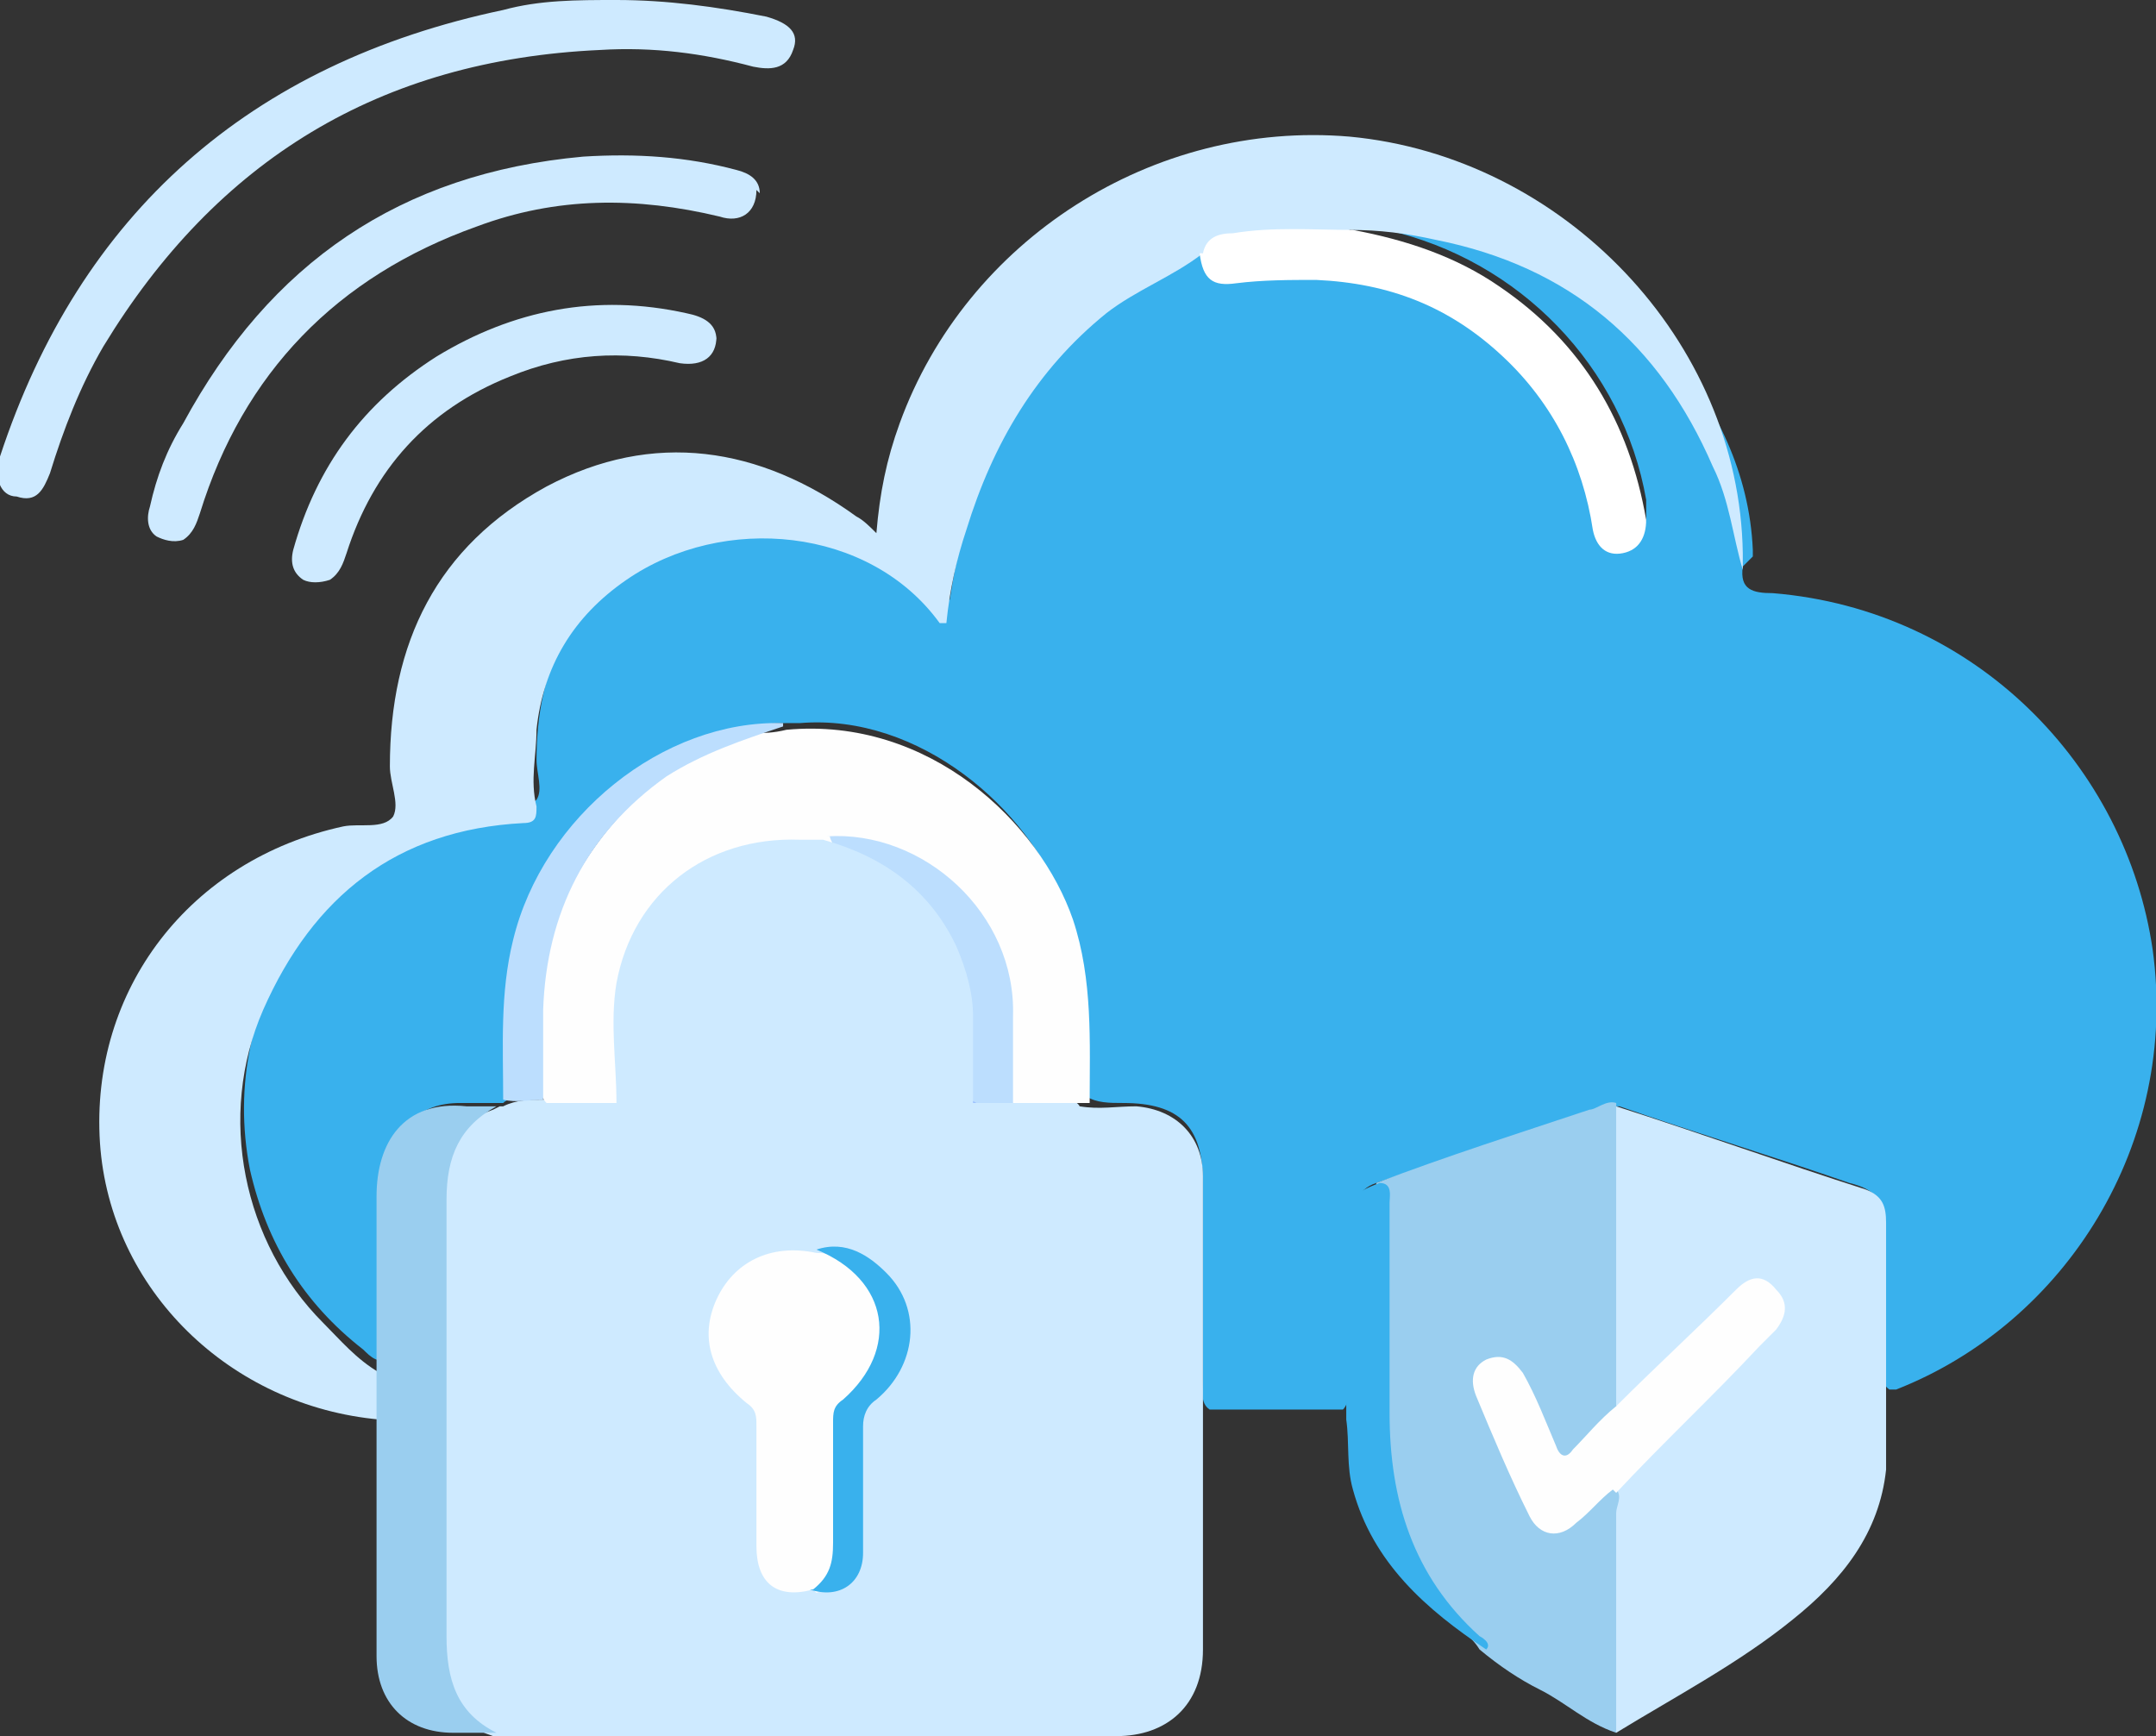
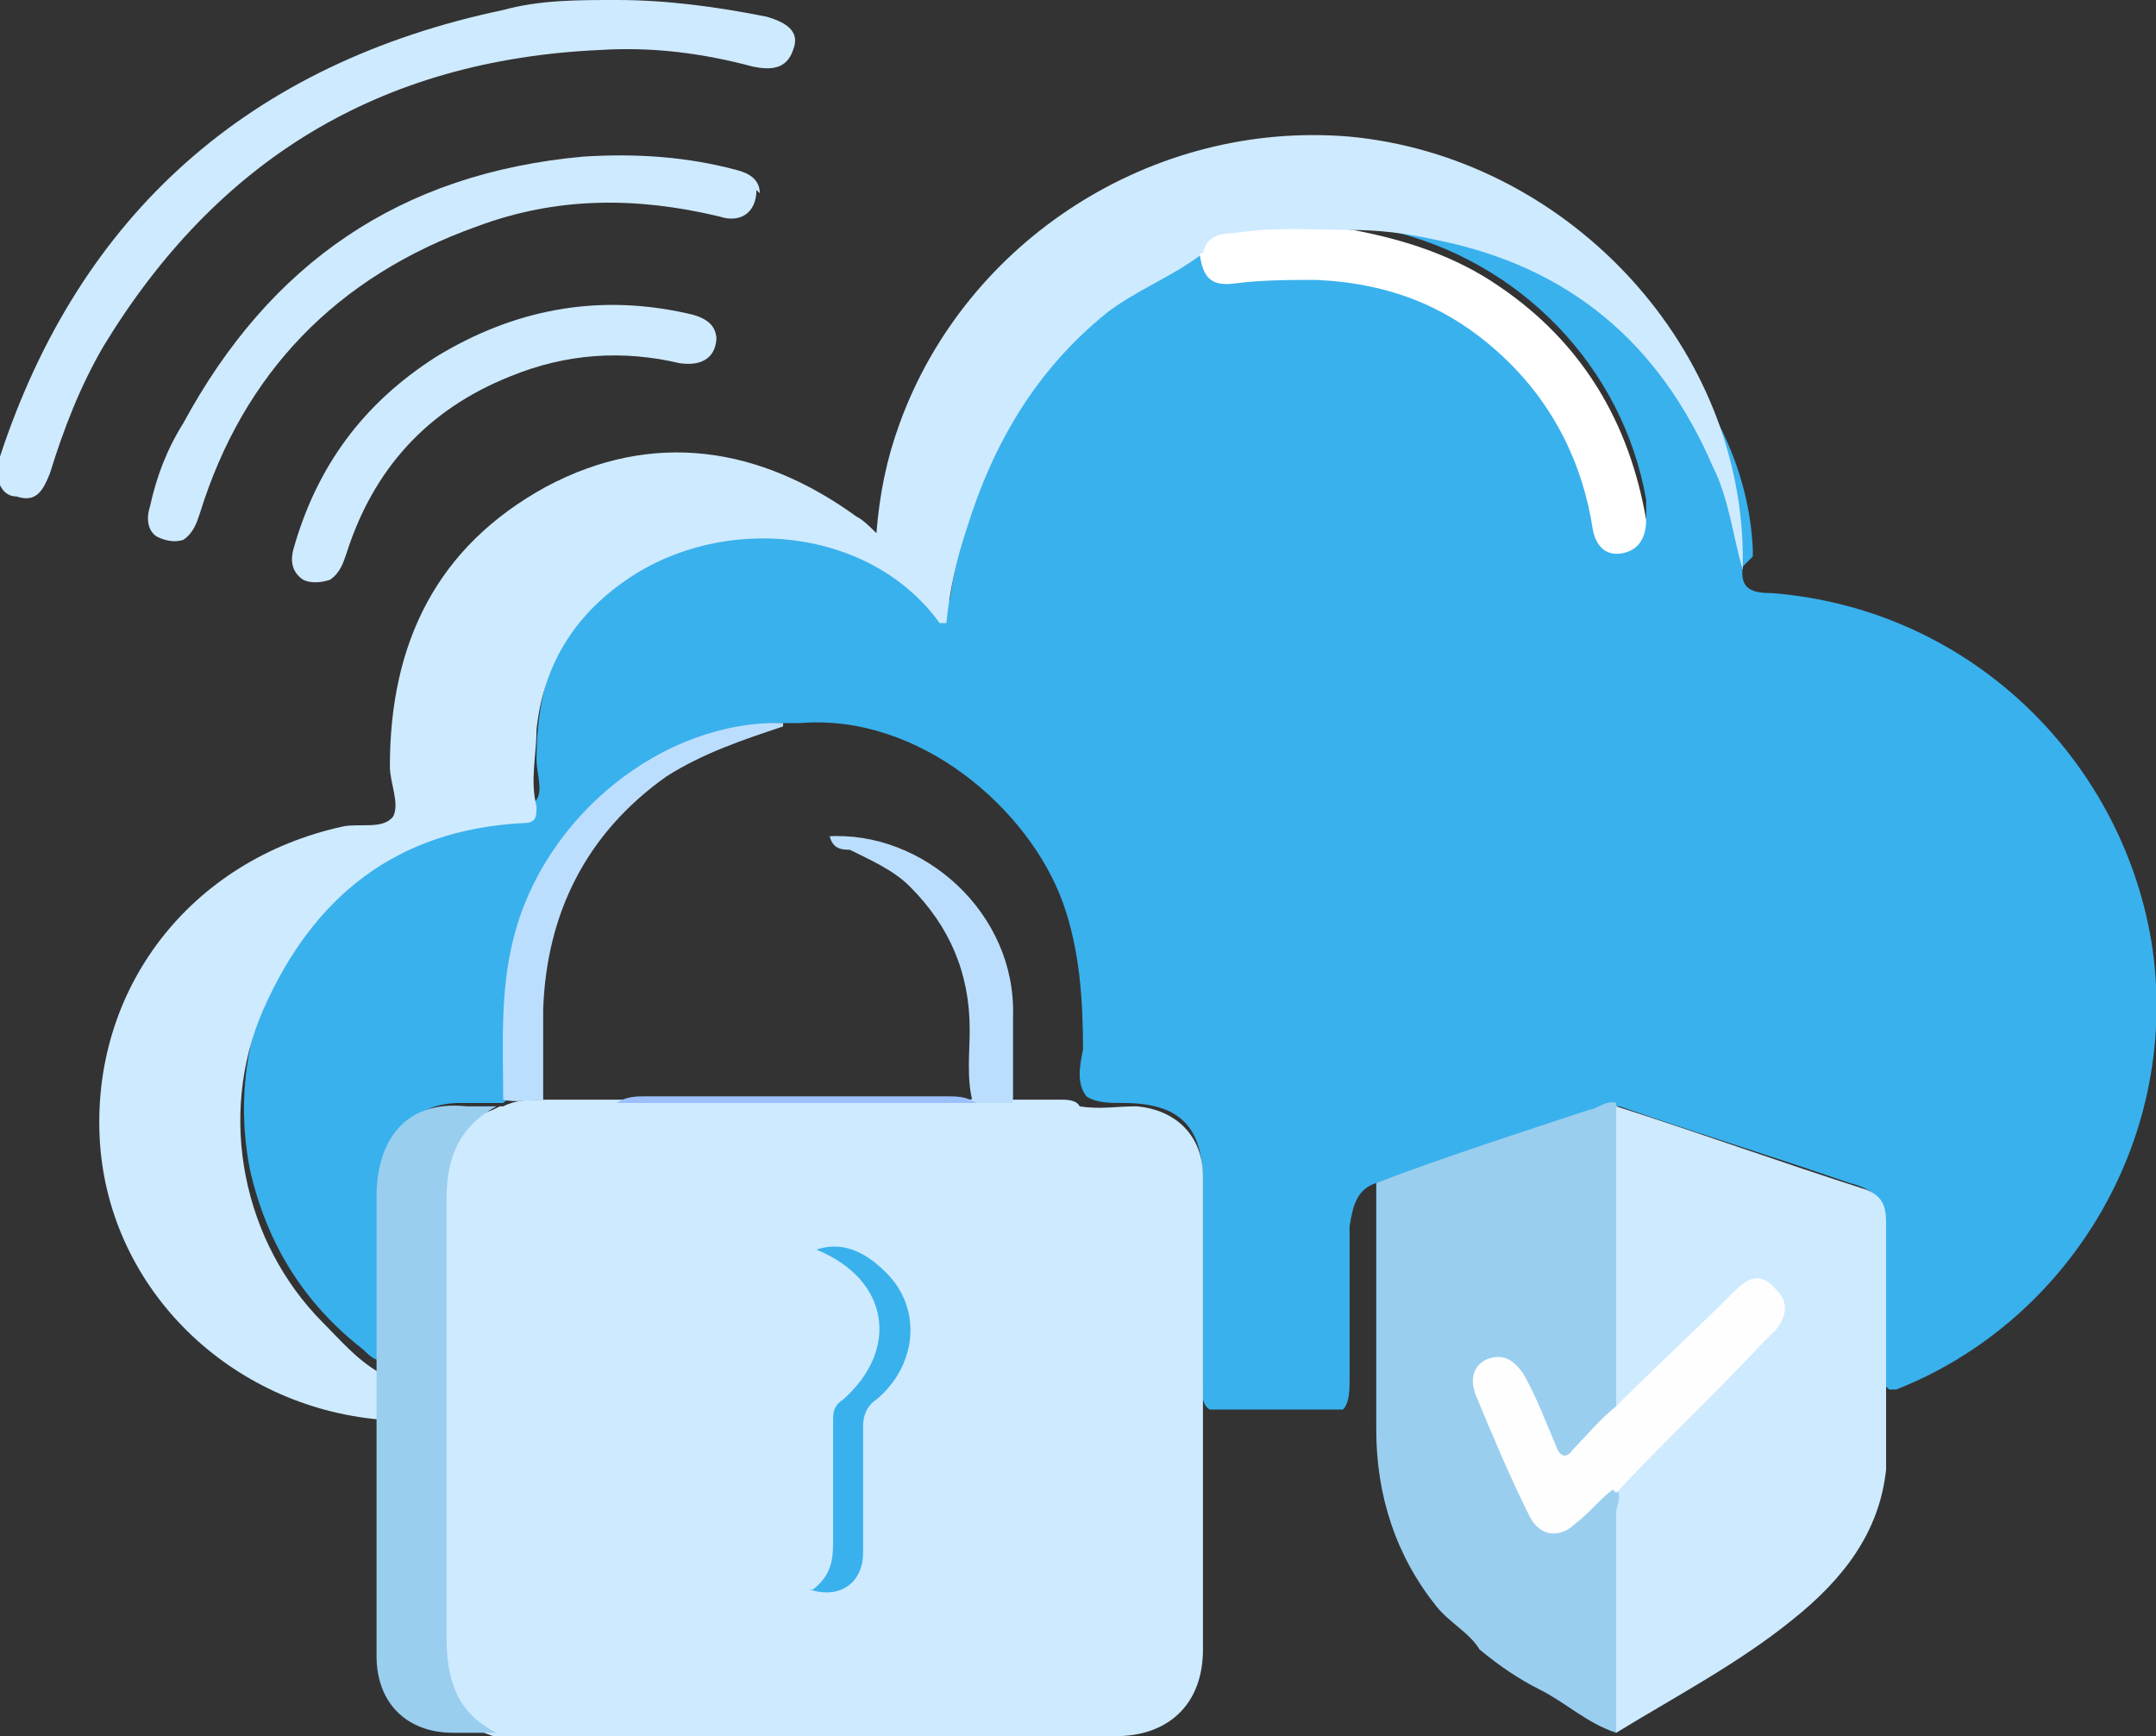
<svg xmlns="http://www.w3.org/2000/svg" id="Layer_2" data-name="Layer 2" viewBox="0 0 64.7 52.1">
  <rect x="0" y="0" width="64.7" height="52.1" fill="#333333" stroke="none" />
  <defs>
    <style>      .cls-1 {        fill: #bcdefe;      }      .cls-2 {        fill: #fff;      }      .cls-3 {        fill: #39b1ed;      }      .cls-4 {        fill: #9aceef;      }      .cls-5 {        fill: #ceeaff;      }      .cls-6 {        fill: #fefefe;      }      .cls-7 {        fill: #9cc0fd;      }    </style>
  </defs>
  <g id="Layer_1-2" data-name="Layer 1">
    <g>
      <path class="cls-3" d="M52.3,17c-.1,.7,.3,.8,.9,.8,6.1,.5,10.6,5.2,11.4,10.7,.8,5.8-2.6,11.2-7.7,13.2,0,0-.2,0-.2,0-.3-.2-.2-.6-.2-.9,0-1.3,0-2.7,0-4,0-.8-.2-1.1-1-1.3-2.3-.8-4.6-1.5-6.9-2.3-.2,0-.3,0-.4,0-2.3,.8-4.6,1.5-6.9,2.3-.6,.2-.7,.7-.8,1.3,0,1.5,0,3.1,0,4.6,0,.3,0,.7-.2,.9-1.3,0-2.7,0-4,0-.3-.2-.2-.6-.2-.9,0-2,0-4,0-5.9,0-1.7-.7-2.4-2.4-2.4-.4,0-.8,0-1.1-.2-.3-.4-.2-.9-.1-1.4,0-1.5-.1-3-.6-4.4-1-2.8-4.3-5.7-7.9-5.4-.1,0-.3,0-.4,0-3.1,0-5.4,1.6-7,4.2-.9,1.4-1.2,3-1.2,4.7,0,.8,.2,1.6-.1,2.4,0,0-.1,0-.2,.1-.4,0-.9,0-1.3,0-1.2,0-1.9,.7-2.1,1.9,0,.7,0,1.4,0,2.1,0,1.2,.1,2.4,0,3.6-.3,.3-.6,0-.8-.2-1.8-1.4-2.9-3.2-3.4-5.4-1-5.1,2.3-9.9,7.4-10.9,.4,0,.9,.1,1.2-.2,.2-.3,0-.8,0-1.2,0-2.7,1-4.9,3.4-6.3,2.7-1.6,6.5-1.1,8.7,1.3,0,0,.1,.2,.3,.2,.2-1.3,.5-2.6,1-3.9,1.3-3.1,3.4-5.4,6.5-6.8,.1,0,.2-.1,.4,0,.4,.8,.4,.8,1.4,.7,5.3-.7,9.5,2.4,10.4,7.2,0,.2,0,.3,.1,.5,.1,.3,.3,.5,.6,.4,.3,0,.5-.3,.5-.6,0-.2,0-.3,0-.5-.7-4-3.8-7.2-7.8-8.1-.3,0-.7,0-.8-.4,.3-.2,.7-.2,1.1-.1,3.3,.3,6,1.6,8.2,4.1,1.4,1.7,2.4,3.7,2.5,6,0,0,0,.2,0,.2Z" />
      <path class="cls-5" d="M15,33.2s0,0,.1,0c.4-.2,.8-.2,1.2-.2,.7,0,1.5,0,2.2,0,.2,0,.4,0,.6,0,3.1,0,6.2,0,9.4,0,.2,0,.4,0,.6,0,.4-.1,.8,0,1.2,0,.5,0,1,0,1.5,0,.2,0,.5,0,.6,.2,.6,.1,1.1,0,1.7,0,1.2,.1,2,.9,2,2.1,0,2.4,0,4.9,0,7.3,0,2.3,0,4.6,0,6.9,0,1.7-1.1,2.6-2.6,2.6-5.9,0-11.8,0-17.7,0-.3,0-.7,0-1,0-1.2-.4-1.6-1-1.6-2.3,0-4.7,0-9.5,0-14.2,0-1.3,.5-1.9,1.6-2.3Z" />
      <path class="cls-5" d="M36.1,7.6c-.9,.7-2,1.1-2.9,1.8-2.1,1.7-3.4,3.9-4.2,6.5-.3,.9-.5,1.8-.6,2.8,0,0-.2,0-.2,0-2.1-2.9-6.5-3.3-9.4-1.3-1.6,1.1-2.5,2.6-2.7,4.5,0,.8-.2,1.5,0,2.3,0,.3,0,.5-.4,.5-3.8,.2-6.3,2.2-7.8,5.6-1.4,3.2-.6,7,1.8,9.4,.5,.5,1,1.1,1.7,1.5,.3,.5,.3,1,0,1.4-4.5-.4-8.1-3.9-8.4-8.3-.3-4.6,2.7-8.5,7.3-9.5,.5-.1,1.2,.1,1.5-.3,.2-.4-.1-1-.1-1.5,0-3.7,1.4-6.6,4.7-8.4,3.2-1.7,6.4-1.2,9.3,.9,.2,.1,.4,.3,.6,.5,.1-1.2,.3-2.2,.7-3.3,2-5.5,7.6-9.1,13.5-8.6,6.4,.6,11.7,6.1,11.8,12.5,0,.2,0,.3,0,.5-.3-1-.4-2.1-.9-3.1-1.6-3.7-4.3-6-8.3-6.8-.9-.2-1.7-.3-2.6-.3-.2,.2-.5,.2-.8,.2-.6,0-1.2,0-1.8,0-.7,0-1.3,.2-1.9,.6Z" />
      <path class="cls-5" d="M48.5,33.2c2.5,.8,5,1.7,7.5,2.5,.5,.2,.6,.5,.6,1,0,1.7,0,3.4,0,5.1,0,.8,0,1.6,0,2.3-.2,1.9-1.3,3.3-2.8,4.5-1.6,1.3-3.5,2.3-5.3,3.4-.2-.3-.2-.6-.2-.9,0-2.1,0-4.1,0-6.2,0-.4,.2-.7,.5-.9,1.3-1.3,2.7-2.7,4-4,.5-.5,.7-.9,.3-1.2-.5-.4-.9,0-1.2,.3-1,.9-1.9,1.9-2.9,2.8-.2,.2-.5,.6-.7,0-.1-1.9,0-3.8,0-5.7,0-.8,0-1.5,0-2.3,0-.3,0-.6,.2-.8Z" />
      <path class="cls-4" d="M48.5,33.2c0,3,0,6.1,0,9.1-.3,.7-.8,1-1.3,1.5-.3,.3-.5,0-.6-.3-.2-.5-.5-1-.7-1.5,0-.2-.1-.3-.2-.5-.2-.3-.5-.7-.9-.5-.5,.2-.3,.6-.2,1,.5,1.1,.9,2.1,1.5,3.2,.4,.8,.7,.8,1.4,.2,.3-.3,.5-.8,1-.7,.2,.2,0,.5,0,.7,0,2.2,0,4.4,0,6.6-.9-.3-1.5-.9-2.3-1.3-.6-.3-1.2-.7-1.8-1.2-.3-.5-.9-.8-1.3-1.3-1.2-1.5-1.8-3.3-1.8-5.3,0-2,0-4,0-6,0-.5,0-1,0-1.4,2.1-.8,4.3-1.5,6.4-2.2,.2,0,.5-.3,.8-.2Z" />
      <path class="cls-5" d="M18.5,0c1.5,0,3,.2,4.5,.5,.7,.2,1,.5,.8,1-.2,.6-.7,.6-1.2,.5-1.5-.4-3-.6-4.6-.5-6.6,.3-11.5,3.3-14.9,8.9-.7,1.2-1.2,2.5-1.6,3.8-.2,.5-.4,.9-1,.7-.5,0-.7-.6-.5-1.2C2.4,6.4,7.5,1.9,15.1,.3,16.2,0,17.3,0,18.5,0Z" />
      <path class="cls-4" d="M11.3,42.6c0-.5,0-1,0-1.4,0-1.8,0-3.5,0-5.3,0-1.6,.8-2.9,2.7-2.7,.3,0,.6,0,.9,0-1.1,.6-1.5,1.5-1.5,2.8,0,4.4,0,8.7,0,13.1,0,1.3,.3,2.3,1.5,2.9-.4,0-.9,0-1.3,0-1.4,0-2.3-.9-2.3-2.3,0-2.2,0-4.4,0-6.7,0-.2,0-.3,0-.5Z" />
      <path class="cls-5" d="M22.7,5.7c0,.7-.5,1-1.1,.8-2.5-.6-4.9-.6-7.3,.3-4.2,1.5-7,4.4-8.3,8.6-.1,.3-.2,.6-.5,.8-.3,.1-.6,0-.8-.1-.3-.2-.3-.6-.2-.9,.2-.9,.5-1.7,1-2.5,2.6-4.8,6.5-7.5,12-8,1.6-.1,3.1,0,4.6,.4,.4,.1,.7,.3,.7,.7Z" />
      <path class="cls-5" d="M21.5,10.1c0,.6-.4,.9-1.1,.8-1.7-.4-3.4-.3-5.1,.4-2.5,1-4.1,2.8-4.9,5.3-.1,.3-.2,.6-.5,.8-.3,.1-.6,.1-.8,0-.3-.2-.4-.5-.3-.9,.7-2.5,2.1-4.4,4.3-5.8,2.3-1.4,4.8-1.9,7.5-1.3,.5,.1,.9,.3,.9,.8Z" />
-       <path class="cls-3" d="M41.4,35.5c.4,0,.3,.4,.3,.6,0,2.1,0,4.2,0,6.3,0,2.6,.7,4.9,2.7,6.7,0,0,.4,.2,.2,.4-1.8-1.2-3.4-2.6-4-4.8-.2-.7-.1-1.4-.2-2.1,0-1.9,0-3.9,0-5.8,0-.8,.2-1,1-1.3Z" />
-       <path class="cls-6" d="M32.6,33.1c-.7,0-1.5,0-2.2,0-.2-.2-.2-.5-.2-.8,0-.8,0-1.6,0-2.4-.3-2.8-2.9-4.8-5.4-4.6-1.4,0-2.8,.1-4,1-1.3,1-2,2.3-2.1,3.9,0,.9,0,1.9,0,2.8,0,0,0,.1-.2,.1-.7,0-1.4,0-2.1,0-.1-.1-.2-.3-.2-.4,0-2.3,0-4.6,1.2-6.6,1.2-2,2.9-3.4,5.2-4.1,.3,0,.6,0,1-.1,4.3-.4,7.6,2.8,8.6,5.7,.6,1.8,.5,3.7,.5,5.5Z" />
      <path class="cls-2" d="M36.1,7.6c.1-.5,.5-.6,.9-.6,1.2-.2,2.4-.1,3.6-.1,1.6,.3,3.1,.8,4.4,1.7,2.5,1.7,3.9,4.1,4.4,7,0,.5-.2,.9-.7,1-.5,.1-.8-.2-.9-.7-.3-2-1.2-3.8-2.7-5.2-1.6-1.5-3.4-2.2-5.6-2.3-.8,0-1.6,0-2.4,.1-.7,.1-1-.1-1.1-.9Z" />
      <path class="cls-1" d="M23.5,21.8c-1.2,.4-2.4,.8-3.5,1.5-2.4,1.7-3.6,4.1-3.7,7,0,.9,0,1.8,0,2.7-.4,0-.8,.1-1.2,0,0-1.6-.1-3.2,.3-4.8,.9-3.7,4.5-6.6,8.1-6.5Z" />
-       <path class="cls-6" d="M24.4,47.7c-1.1,.3-1.7-.2-1.7-1.3,0-1.2,0-2.4,0-3.6,0-.3,0-.5-.3-.7-1.1-.9-1.4-2-.9-3.1,.5-1.1,1.6-1.7,3-1.4,.4,0,.8,.1,1.1,.4,1.2,1,1.3,2.8,.2,3.9-.4,.4-.5,.8-.5,1.3,0,1.1,0,2.2,0,3.3,0,.6-.1,1.1-.8,1.3Z" />
      <path class="cls-3" d="M24.4,47.7c.5-.4,.6-.8,.6-1.4,0-1.2,0-2.4,0-3.6,0-.3,0-.5,.3-.7,1.7-1.5,1.4-3.6-.8-4.5,.9-.3,1.6,.2,2.1,.7,1.1,1.1,.9,2.8-.3,3.8-.3,.2-.4,.5-.4,.8,0,1.3,0,2.5,0,3.8,0,.9-.7,1.4-1.6,1.1Z" />
      <path class="cls-1" d="M24.8,25.1c2.9-.2,5.7,2.3,5.6,5.4,0,.9,0,1.7,0,2.6-.4,0-.8,0-1.2,0,0,0,0,0,0,0-.2-.7-.1-1.5-.1-2.2,0-1.7-.6-3.1-1.8-4.3-.5-.5-1.2-.8-1.8-1.1-.2,0-.5,0-.6-.4Z" />
      <path class="cls-7" d="M29.2,33.1c-.1,0-.3,0-.4,0-3.3,0-6.6,0-9.8,0-.2,0-.3,0-.5,0,0,0,0,0,0,0,.3-.2,.6-.2,.9-.2,3,0,6,0,9,0,.3,0,.6,0,.9,.2h0Z" />
      <path class="cls-6" d="M48.4,44.7c-.4,.3-.7,.7-1.1,1-.5,.5-1.1,.4-1.4-.2-.6-1.2-1.1-2.4-1.6-3.6-.2-.5-.1-.9,.3-1.1,.5-.2,.8,0,1.1,.4,.4,.7,.7,1.5,1,2.2,.1,.3,.3,.4,.5,.1,.4-.4,.8-.9,1.3-1.3,1.2-1.2,2.4-2.3,3.6-3.5,.4-.4,.8-.5,1.2,0,.4,.4,.3,.8,0,1.2-.2,.2-.3,.3-.5,.5-1.4,1.5-2.9,2.9-4.3,4.4Z" />
-       <path class="cls-5" d="M29.2,33.1c-3.6,0-7.1,0-10.7,0,0-1.2-.2-2.4,0-3.6,.5-2.7,2.7-4.4,5.5-4.3,.2,0,.5,0,.7,0,1.8,.5,3.2,1.5,4,3.2,.3,.7,.5,1.4,.5,2.1,0,.9,0,1.7,0,2.6Z" />
    </g>
  </g>
</svg>